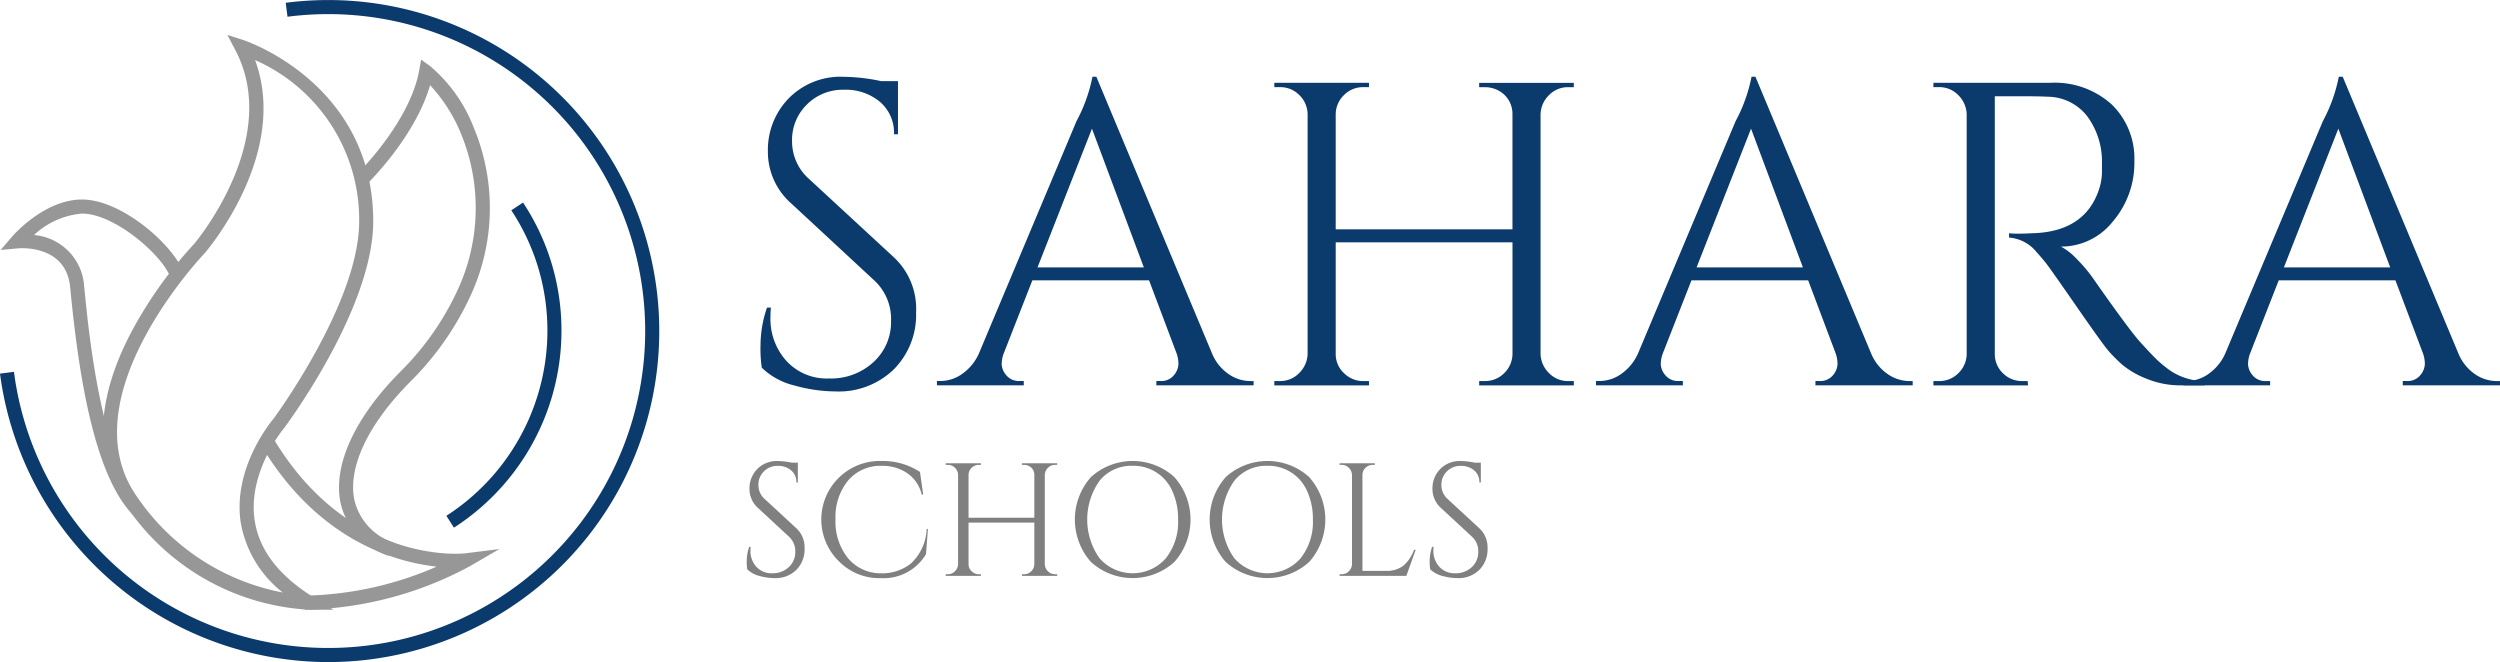
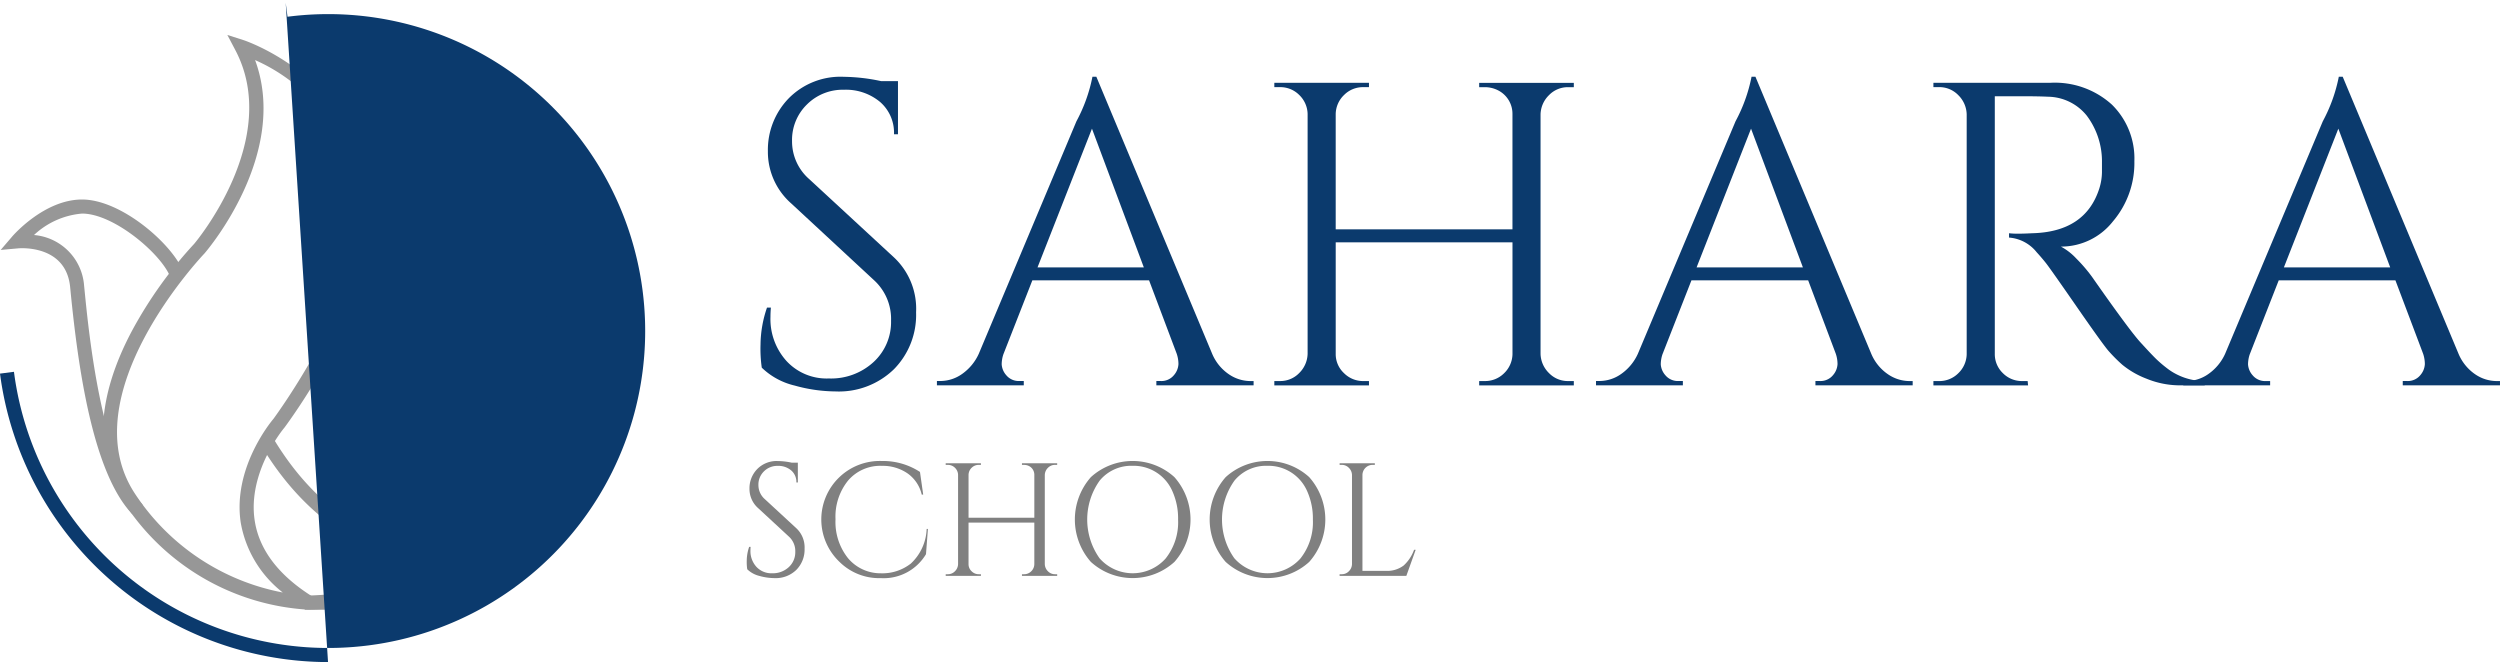
<svg xmlns="http://www.w3.org/2000/svg" viewBox="0 0 201.149 53.271">
  <defs>
    <style>.cls-1{fill:#0b3a6d}.cls-2{fill:gray}.cls-3{fill:#979797}</style>
  </defs>
  <g id="Group_339" data-name="Group 339">
    <g id="Group_131" data-name="Group 131" transform="translate(61.188 6.179)">
      <path id="Path_254" data-name="Path 254" class="cls-1" d="M162.261 39.779a10.808 10.808 0 0 1-.1-1.878 9.368 9.368 0 0 1 .521-2.956h.313q-.035.383-.035.765a5.035 5.035 0 0 0 1.287 3.53 4.393 4.393 0 0 0 3.408 1.408 5.047 5.047 0 0 0 3.6-1.321 4.361 4.361 0 0 0 1.408-3.321 4.22 4.22 0 0 0-1.356-3.251l-6.676-6.189a5.525 5.525 0 0 1-1.878-4.208 5.947 5.947 0 0 1 1.652-4.225 5.841 5.841 0 0 1 4.468-1.756 14.868 14.868 0 0 1 2.991.348h1.356V21h-.32a3.269 3.269 0 0 0-1.13-2.608 4.291 4.291 0 0 0-2.9-.974 4.07 4.07 0 0 0-2.973 1.183 3.981 3.981 0 0 0-1.2 2.956 4.029 4.029 0 0 0 1.391 3.06l6.851 6.329a5.661 5.661 0 0 1 1.738 4.381A6.223 6.223 0 0 1 172.9 39.9a6.357 6.357 0 0 1-4.729 1.791 12.377 12.377 0 0 1-3.251-.469 5.68 5.68 0 0 1-2.659-1.443z" transform="translate(-162.157 -16.376)" />
      <path id="Path_255" data-name="Path 255" class="cls-1" d="M224.965 40.857h.278v.343h-7.824v-.348h.313a1.3 1.3 0 0 0 1.1-.469 1.473 1.473 0 0 0 .365-.887 2.643 2.643 0 0 0-.139-.835l-2.226-5.911h-9.389l-2.33 5.946a2.573 2.573 0 0 0-.139.817 1.458 1.458 0 0 0 .365.869 1.3 1.3 0 0 0 1.1.469h.313v.349h-6.989v-.348h.313a3.036 3.036 0 0 0 1.7-.557 3.986 3.986 0 0 0 1.356-1.634l7.858-18.708a12.731 12.731 0 0 0 1.287-3.582h.313l9.319 22.29a3.749 3.749 0 0 0 1.322 1.634 3.086 3.086 0 0 0 1.734.562zm-17.108-9.146h8.554l-4.173-11.162z" transform="translate(-185.567 -16.376)" />
      <path id="Path_256" data-name="Path 256" class="cls-1" d="M288.661 41.66a2.143 2.143 0 0 0 1.548-.626 2.182 2.182 0 0 0 .678-1.53V30.5h-14.223v8.97a2.081 2.081 0 0 0 .66 1.548 2.165 2.165 0 0 0 1.564.643h.452v.348h-7.615v-.349h.452a2.111 2.111 0 0 0 1.548-.643 2.244 2.244 0 0 0 .678-1.548v-19.3a2.181 2.181 0 0 0-.678-1.53 2.141 2.141 0 0 0-1.548-.626h-.452v-.348h7.615v.348h-.452a2.138 2.138 0 0 0-1.547.626 2.172 2.172 0 0 0-.678 1.53v9.284h14.222v-9.282a2.113 2.113 0 0 0-1.113-1.878 2.334 2.334 0 0 0-1.113-.278h-.452v-.348h7.615v.348h-.452a2.108 2.108 0 0 0-1.547.643 2.235 2.235 0 0 0-.678 1.547V39.47a2.234 2.234 0 0 0 .678 1.548 2.107 2.107 0 0 0 1.547.643h.452v.348h-7.615v-.348h.452z" transform="translate(-230.381 -17.18)" />
      <path id="Path_257" data-name="Path 257" class="cls-1" d="M365.5 40.857h.278v.343h-7.824v-.348h.313a1.3 1.3 0 0 0 1.1-.469 1.473 1.473 0 0 0 .365-.887 2.633 2.633 0 0 0-.139-.835l-2.225-5.911h-9.389l-2.33 5.946a2.576 2.576 0 0 0-.139.817 1.455 1.455 0 0 0 .365.869 1.3 1.3 0 0 0 1.1.469h.313v.349h-6.989v-.348h.313a3.036 3.036 0 0 0 1.7-.557 3.983 3.983 0 0 0 1.356-1.634l7.859-18.708a12.746 12.746 0 0 0 1.287-3.582h.313l9.319 22.29a3.749 3.749 0 0 0 1.322 1.634 3.085 3.085 0 0 0 1.732.562zm-17.108-9.146h8.554l-4.173-11.162z" transform="translate(-273.073 -16.376)" />
      <path id="Path_258" data-name="Path 258" class="cls-1" d="M419.423 18.744H417.2v20.725a2.108 2.108 0 0 0 .643 1.548 2.149 2.149 0 0 0 1.582.643h.417l.035.348h-7.617v-.348h.452a2.141 2.141 0 0 0 1.548-.626 2.179 2.179 0 0 0 .678-1.53V20.2a2.242 2.242 0 0 0-.678-1.547 2.112 2.112 0 0 0-1.548-.643h-.452v-.348h9.389a6.839 6.839 0 0 1 4.973 1.756 6.07 6.07 0 0 1 1.808 4.555 7.242 7.242 0 0 1-1.721 4.834 5.3 5.3 0 0 1-4.19 2.034 4.752 4.752 0 0 1 1.234.956 12.528 12.528 0 0 1 1.269 1.478q2.99 4.277 3.894 5.268T430.2 39.9a10.237 10.237 0 0 0 .835.713 4.754 4.754 0 0 0 .9.557 4.891 4.891 0 0 0 2.156.487v.348h-1.912a7.116 7.116 0 0 1-2.782-.539 6.99 6.99 0 0 1-1.93-1.112 12.446 12.446 0 0 1-1.112-1.113q-.47-.539-2.591-3.6t-2.464-3.492q-.347-.435-.73-.852a3.141 3.141 0 0 0-2.226-1.182v-.348a6.088 6.088 0 0 0 .731.035q.452 0 1.113-.035 4.311-.1 5.425-3.616a4.557 4.557 0 0 0 .209-1.3v-.782a6.117 6.117 0 0 0-1.217-3.756 4.066 4.066 0 0 0-3.1-1.53q-.83-.039-2.082-.039z" transform="translate(-317.887 -17.179)" />
      <path id="Path_259" data-name="Path 259" class="cls-1" d="M490.735 40.857h.278v.343h-7.823v-.348h.313a1.3 1.3 0 0 0 1.1-.469 1.474 1.474 0 0 0 .365-.887 2.632 2.632 0 0 0-.139-.835l-2.229-5.907h-9.39l-2.33 5.946a2.574 2.574 0 0 0-.139.817 1.455 1.455 0 0 0 .365.869 1.3 1.3 0 0 0 1.1.469h.313v.345h-6.989v-.348h.313a3.036 3.036 0 0 0 1.7-.557 3.984 3.984 0 0 0 1.356-1.634l7.859-18.708a12.745 12.745 0 0 0 1.287-3.582h.313l9.319 22.29A3.749 3.749 0 0 0 489 40.3a3.085 3.085 0 0 0 1.735.557zm-17.109-9.146h8.554l-4.173-11.162z" transform="translate(-351.053 -16.376)" />
    </g>
    <g id="Group_132" data-name="Group 132" transform="translate(60.083 37.092)">
      <path id="Path_260" data-name="Path 260" class="cls-2" d="M159.267 107.011a4.014 4.014 0 0 1-.039-.7 3.484 3.484 0 0 1 .194-1.1h.117q-.013.143-.013.285a1.873 1.873 0 0 0 .474 1.314 1.637 1.637 0 0 0 1.268.524 1.879 1.879 0 0 0 1.34-.492 1.622 1.622 0 0 0 .525-1.236 1.571 1.571 0 0 0-.5-1.21l-2.485-2.3a2.057 2.057 0 0 1-.7-1.566 2.214 2.214 0 0 1 .615-1.572 2.175 2.175 0 0 1 1.663-.653 5.507 5.507 0 0 1 1.113.129h.5v1.592h-.117a1.217 1.217 0 0 0-.421-.97 1.594 1.594 0 0 0-1.08-.363 1.516 1.516 0 0 0-1.107.44 1.481 1.481 0 0 0-.447 1.1 1.5 1.5 0 0 0 .518 1.139l2.549 2.355a2.105 2.105 0 0 1 .647 1.63 2.317 2.317 0 0 1-.66 1.7 2.366 2.366 0 0 1-1.76.667 4.6 4.6 0 0 1-1.21-.175 2.125 2.125 0 0 1-.984-.538z" transform="translate(-159.228 -98.301)" />
      <path id="Path_261" data-name="Path 261" class="cls-2" d="M176.875 106.414a4.707 4.707 0 0 1 3.41-8.114 5.44 5.44 0 0 1 3.067.88l.259 1.825h-.117a2.874 2.874 0 0 0-1.152-1.715 3.522 3.522 0 0 0-2.058-.6 3.4 3.4 0 0 0-2.712 1.178 4.608 4.608 0 0 0-1.016 3.119 4.671 4.671 0 0 0 1 3.125 3.408 3.408 0 0 0 2.647 1.223 3.709 3.709 0 0 0 2.42-.789 4.009 4.009 0 0 0 1.268-2.782h.1l-.155 2.032a3.964 3.964 0 0 1-3.637 1.928 4.537 4.537 0 0 1-3.324-1.31z" transform="translate(-169.414 -98.3)" />
      <path id="Path_262" data-name="Path 262" class="cls-2" d="M207.954 107.71a.8.8 0 0 0 .575-.233.811.811 0 0 0 .252-.57v-3.352h-5.293v3.339a.776.776 0 0 0 .246.576.806.806 0 0 0 .583.24h.168v.129h-2.835v-.129h.168a.784.784 0 0 0 .576-.24.833.833 0 0 0 .252-.576v-7.182a.809.809 0 0 0-.252-.569.8.8 0 0 0-.576-.233h-.168v-.13h2.835v.129h-.168a.8.8 0 0 0-.576.233.808.808 0 0 0-.252.569v3.455h5.293v-3.454a.787.787 0 0 0-.414-.7.868.868 0 0 0-.414-.1h-.168v-.132h2.834v.129h-.168a.785.785 0 0 0-.576.24.832.832 0 0 0-.252.576v7.169a.83.83 0 0 0 .252.576.785.785 0 0 0 .576.24h.168v.129h-2.834v-.129z" transform="translate(-185.643 -98.599)" />
      <path id="Path_263" data-name="Path 263" class="cls-2" d="M230.48 99.6a4.995 4.995 0 0 1 6.723 0 5.139 5.139 0 0 1 0 6.82 4.994 4.994 0 0 1-6.723 0 5.158 5.158 0 0 1 0-6.82zm.712 6.542a3.551 3.551 0 0 0 5.306 0 4.7 4.7 0 0 0 1-3.132 5.356 5.356 0 0 0-.453-2.265 3.4 3.4 0 0 0-3.209-2.058 3.291 3.291 0 0 0-2.647 1.191 5.391 5.391 0 0 0 0 6.264z" transform="translate(-202.792 -98.301)" />
      <path id="Path_264" data-name="Path 264" class="cls-2" d="M259.222 99.6a4.995 4.995 0 0 1 6.723 0 5.139 5.139 0 0 1 0 6.82 4.994 4.994 0 0 1-6.723 0 5.159 5.159 0 0 1 0-6.82zm.712 6.542a3.551 3.551 0 0 0 5.305 0 4.7 4.7 0 0 0 1-3.132 5.363 5.363 0 0 0-.453-2.265 3.4 3.4 0 0 0-3.209-2.058 3.291 3.291 0 0 0-2.647 1.191 5.391 5.391 0 0 0 0 6.264z" transform="translate(-220.688 -98.301)" />
      <path id="Path_265" data-name="Path 265" class="cls-2" d="M285.813 107.71a.784.784 0 0 0 .576-.24.832.832 0 0 0 .252-.576v-7.169a.831.831 0 0 0-.252-.576.787.787 0 0 0-.576-.24h-.168v-.129h2.834v.129h-.168a.824.824 0 0 0-.829.815v7.713h1.85a2.207 2.207 0 0 0 1.463-.427 3.161 3.161 0 0 0 .841-1.268h.129l-.751 2.1h-5.371v-.129z" transform="translate(-237.943 -98.599)" />
-       <path id="Path_266" data-name="Path 266" class="cls-2" d="M304.889 107.011a4.073 4.073 0 0 1-.039-.7 3.485 3.485 0 0 1 .194-1.1h.117q-.013.143-.013.285a1.873 1.873 0 0 0 .479 1.314 1.637 1.637 0 0 0 1.268.524 1.88 1.88 0 0 0 1.339-.492 1.623 1.623 0 0 0 .524-1.236 1.57 1.57 0 0 0-.5-1.21l-2.485-2.3a2.057 2.057 0 0 1-.7-1.566 2.214 2.214 0 0 1 .615-1.572 2.174 2.174 0 0 1 1.663-.653 5.5 5.5 0 0 1 1.113.129h.5v1.592h-.117a1.216 1.216 0 0 0-.42-.97 1.6 1.6 0 0 0-1.081-.363 1.517 1.517 0 0 0-1.107.44 1.482 1.482 0 0 0-.447 1.1 1.5 1.5 0 0 0 .517 1.139l2.55 2.355a2.105 2.105 0 0 1 .647 1.63 2.317 2.317 0 0 1-.66 1.7 2.366 2.366 0 0 1-1.76.667 4.6 4.6 0 0 1-1.21-.175 2.128 2.128 0 0 1-.987-.538z" transform="translate(-249.901 -98.301)" />
    </g>
    <g id="Group_134" data-name="Group 134">
      <g id="Group_133" data-name="Group 133" transform="translate(.055 2.817)">
        <path id="Path_267" data-name="Path 267" class="cls-3" d="M40.5 53.707h-1.972a19.008 19.008 0 0 1-14.908-8.674c-2.418-3.627-2.185-8.387.673-13.763a34.276 34.276 0 0 1 5.005-7c.05-.059 7.1-8.4 3.315-15.585l-.644-1.224 1.318.421c.1.034 10.419 3.463 10.419 14.575 0 6.926-6.839 16.189-7.13 16.579l-.024.03c-.03.035-2.985 3.552-2.381 7.476.362 2.351 1.929 4.408 4.656 6.113zM34.2 9.483c2.761 7.487-3.773 15.211-4.069 15.555-.131.137-10.867 11.425-5.573 19.368a18.329 18.329 0 0 0 11.87 7.916 9.107 9.107 0 0 1-3.38-5.61c-.664-4.34 2.36-8.043 2.627-8.359.3-.409 6.9-9.457 6.9-15.89A14.029 14.029 0 0 0 34.2 9.483z" transform="translate(-13.731 -7.466)" />
        <path id="Path_268" data-name="Path 268" class="cls-3" d="M10.748 67.856c-3.2-3.325-4.377-11.831-4.98-17.94l-.035-.356c-.342-3.413-4.041-3.118-4.2-3.1l-1.388.126.907-1.058c.1-.123 2.61-3 5.643-3 3.192 0 7.35 3.663 8.17 5.877l-1.061.393c-.682-1.842-4.527-5.138-7.109-5.138a6.43 6.43 0 0 0-3.868 1.726 4.408 4.408 0 0 1 4.03 4.068l.036.358c.338 3.423 1.366 13.839 4.668 17.265z" transform="translate(-.146 -29.293)" />
        <path id="Path_269" data-name="Path 269" class="cls-3" d="M59.1 107.094v-1.132a27.785 27.785 0 0 0 10.613-2.334c-3.383-.37-9.616-2.152-14.175-9.845l.974-.577c6.156 10.388 15.388 9.362 15.488 9.352l2.764-.346-2.41 1.4a29.1 29.1 0 0 1-13.254 3.482z" transform="translate(-34.637 -60.853)" />
        <path id="Path_270" data-name="Path 270" class="cls-3" d="M76.272 52.632a5.861 5.861 0 0 1-3.864-4.272c-.618-3.021 1.159-6.885 4.875-10.6a22.462 22.462 0 0 0 4.448-6.3 15.68 15.68 0 0 0 .355-12.829 12.894 12.894 0 0 0-2.47-3.863c-1.2 4.154-4.933 7.813-5.1 7.978l-.788-.813c.042-.041 4.247-4.16 5.007-8.337l.161-.886.729.53a12.225 12.225 0 0 1 3.507 4.947 16.815 16.815 0 0 1-.372 13.756 23.592 23.592 0 0 1-4.671 6.616c-3.442 3.442-5.106 6.932-4.567 9.575a4.784 4.784 0 0 0 3.177 3.448z" transform="translate(-45.066 -10.731)" />
      </g>
-       <path id="Path_271" data-name="Path 271" class="cls-1" d="M26.393 53.271A26.672 26.672 0 0 1 0 30.061l1.123-.146a25.5 25.5 0 1 0 22.01-28.568L22.987.225a26.632 26.632 0 0 1 6.849 52.823 26.74 26.74 0 0 1-3.443.223z" />
+       <path id="Path_271" data-name="Path 271" class="cls-1" d="M26.393 53.271A26.672 26.672 0 0 1 0 30.061l1.123-.146a25.5 25.5 0 1 0 22.01-28.568L22.987.225z" />
      <path id="Path_272" data-name="Path 272" class="cls-1" d="M95.79 69.349l-.61-.954a17.724 17.724 0 0 0 7.989-17.133 17.468 17.468 0 0 0-2.765-7.447l.944-.624a18.588 18.588 0 0 1 2.943 7.926 18.86 18.86 0 0 1-8.501 18.232z" transform="translate(-59.265 -26.894)" />
    </g>
  </g>
</svg>